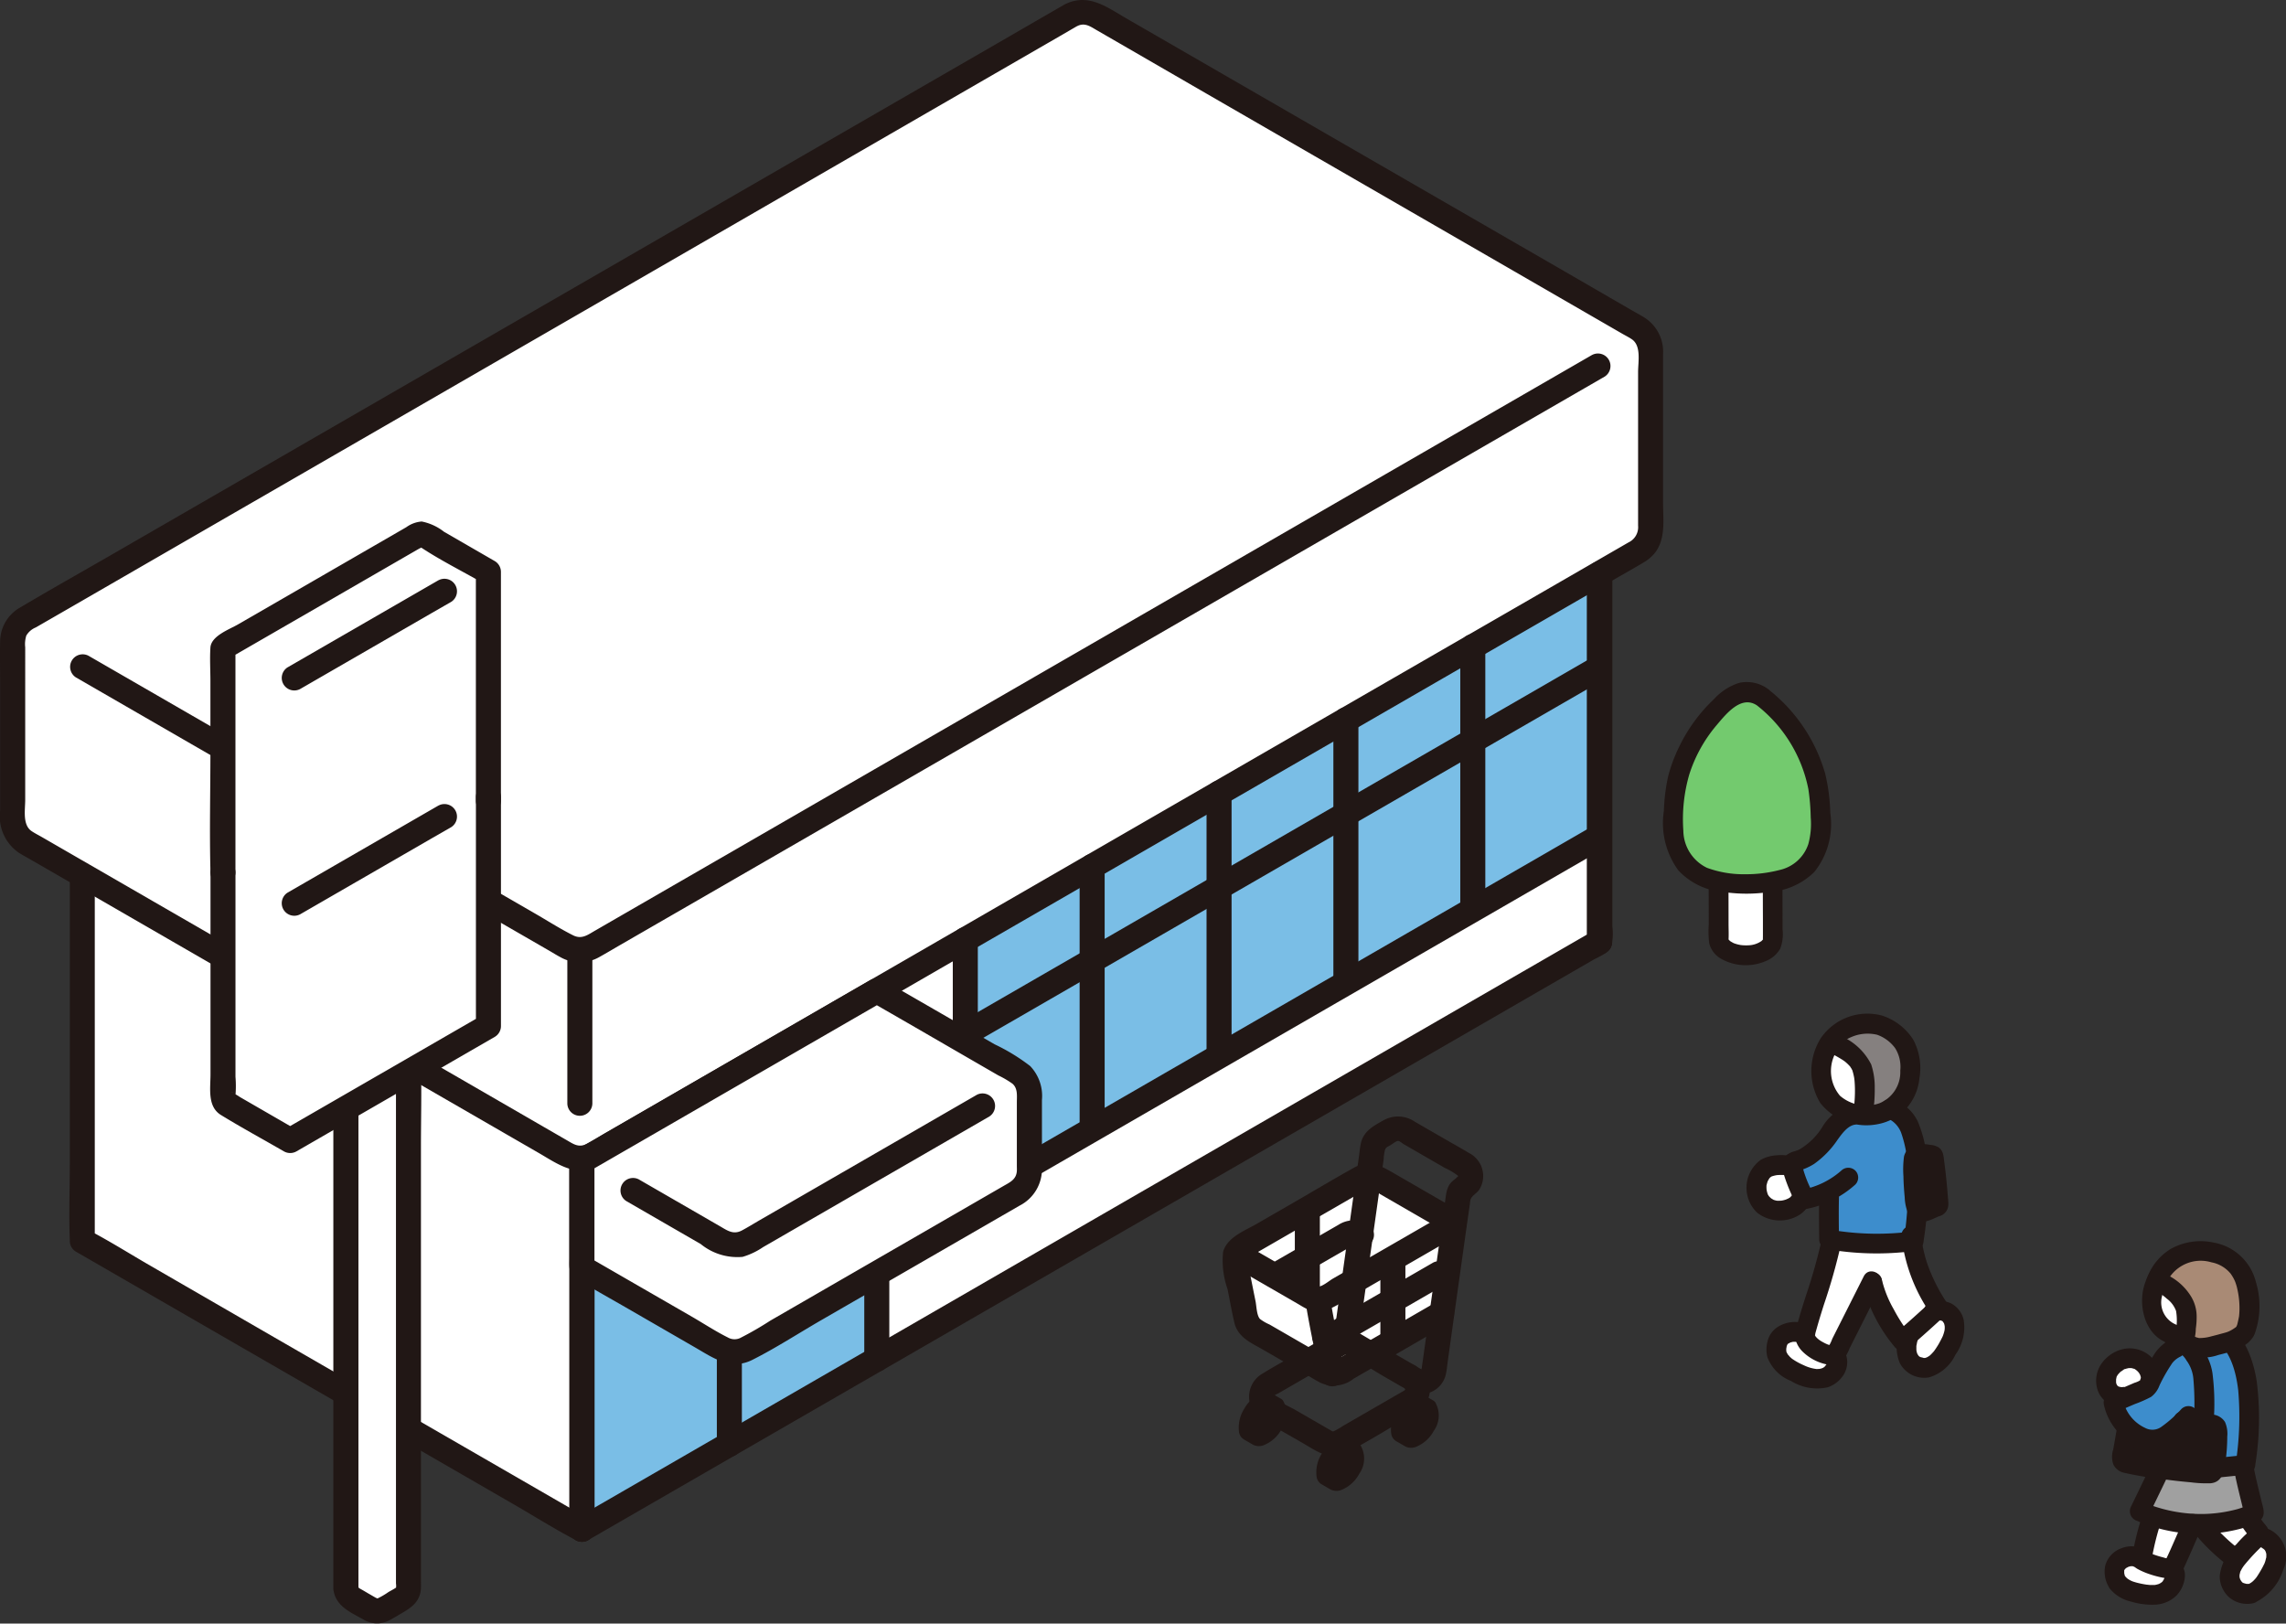
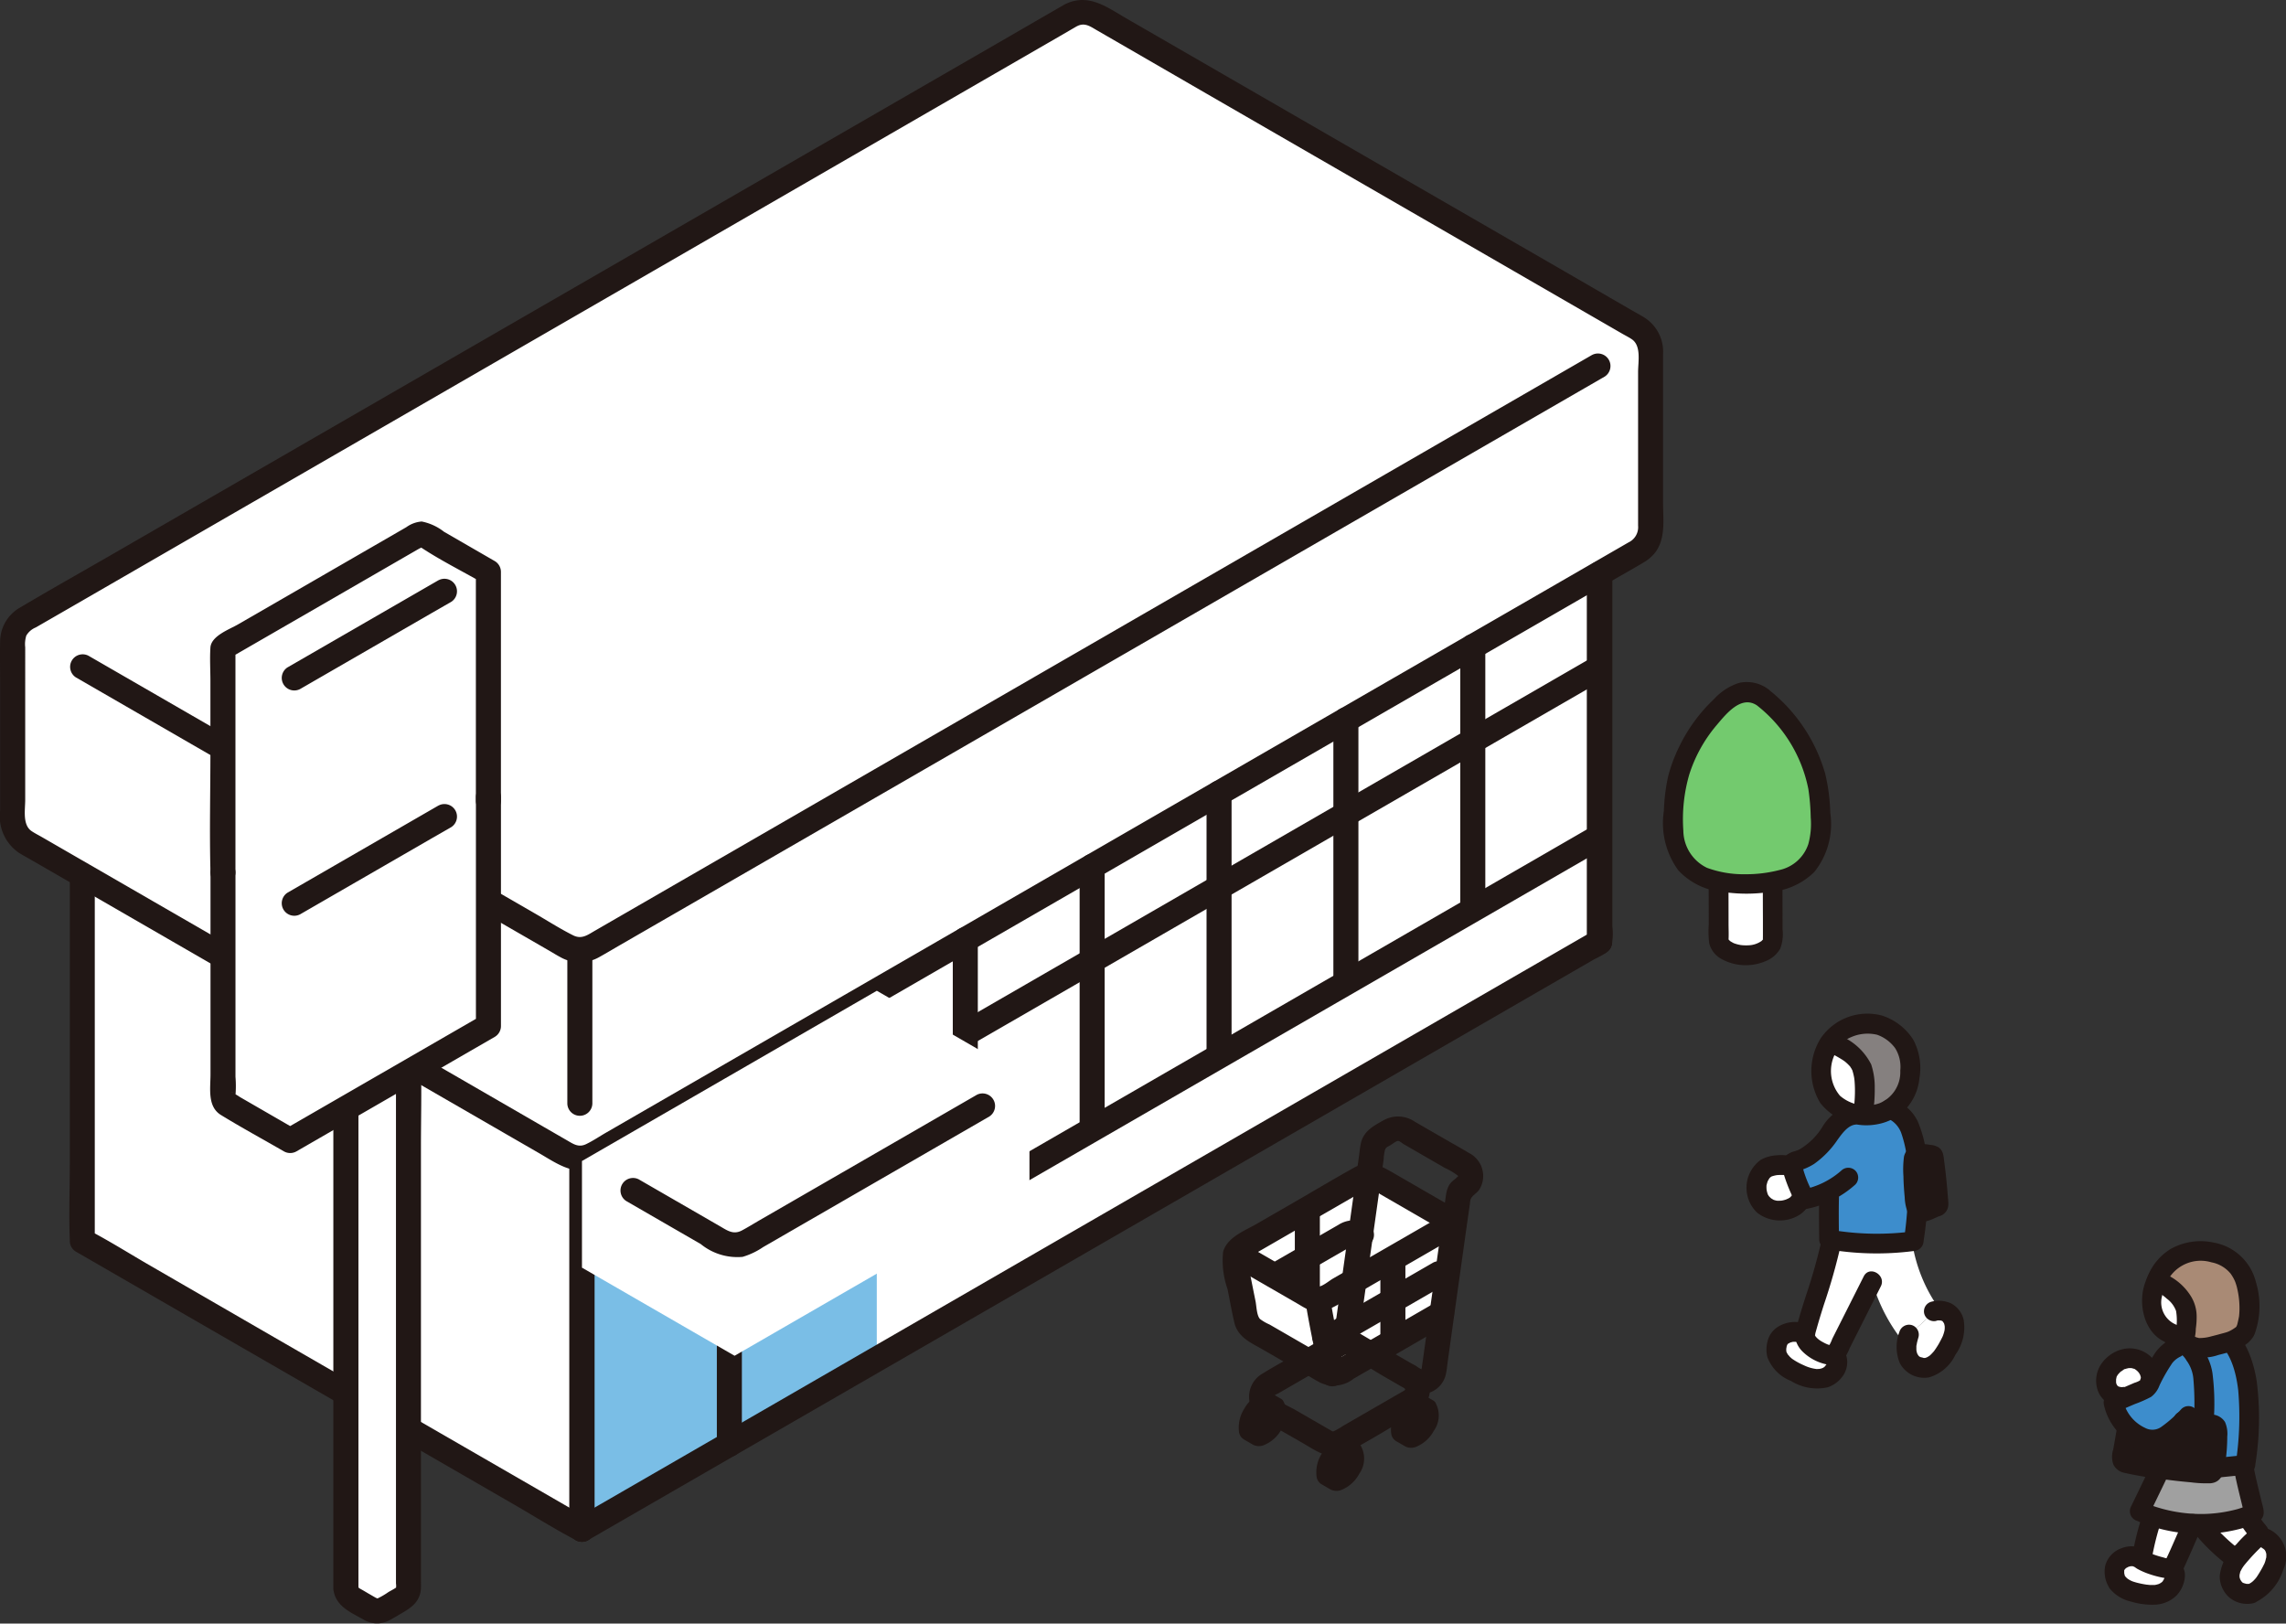
<svg xmlns="http://www.w3.org/2000/svg" width="153.23" height="108.825" viewBox="0 0 153.23 108.825">
  <rect x="0" y="0" width="153.23" height="108.825" fill="#333333" stroke="none" />
  <g id="pt02" transform="translate(0)">
    <path id="パス_930" data-name="パス 930" d="M13.147,86.177V44.56C13.428,44.4,81.366,5.174,81.366,5.174s33.241,19.19,33.493,19.336V66.124q-34.113,19.7-68.219,39.39Z" transform="translate(-7.633 -3.004)" fill="#fff" />
    <path id="パス_931" data-name="パス 931" d="M112.761,181.677v11.233q-9.884,5.7-19.764,11.409V186.777c7.055-4.073,13.46-7.772,19.764-11.413Z" transform="translate(-53.99 -101.808)" fill="#7abee6" />
-     <path id="パス_932" data-name="パス 932" d="M196.78,92.124v17.348q-21.266,12.281-42.523,24.554V116.485c15.289-8.825,27.486-15.868,42.2-24.361h.327Z" transform="translate(-89.555 -53.483)" fill="#7abee6" />
    <path id="パス_933" data-name="パス 933" d="M12.782,85.043V45.227c0-.558.054-1.146,0-1.7,0-.032,0-.066,0-.1l-.416.724c.631-.359,1.257-.726,1.886-1.088l5.02-2.9,7.352-4.244,8.945-5.164,9.784-5.649,9.913-5.724,9.2-5.309L72.23,9.589l5.587-3.226c.876-.506,1.811-.966,2.652-1.531.037-.025.078-.045.116-.067h-.847l3.315,1.914,7.924,4.574,9.651,5.572,8.383,4.84,2.778,1.6a15.319,15.319,0,0,0,1.364.788.838.838,0,0,1,.077.045l-.416-.724V64.99l.416-.724-26.672,15.4L59.98,95.014l-14.967,8.642h.847l-3.322-1.918L34.555,97.13l-9.708-5.6L16.492,86.7c-1.352-.781-2.685-1.623-4.067-2.348-.02-.01-.039-.023-.059-.034a.84.84,0,0,0-.847,1.449l3.322,1.918,7.982,4.608,9.708,5.6,8.355,4.824c1.352.781,2.685,1.623,4.067,2.348.02.01.039.023.059.034a.848.848,0,0,0,.847,0L66.178,93.373,86.5,81.64,106.82,69.906l5.081-2.934,1.27-.734c.383-.221.979-.433,1.208-.825a3.118,3.118,0,0,0,.115-1.46V24.3c0-.475.123-1.149-.246-1.518a5.6,5.6,0,0,0-1.169-.708l-6.5-3.753-9.705-5.6L87.319,7.2,81.272,3.713c-.476-.275-.966-.68-1.538-.394-.2.1-.385.222-.575.332L75.4,5.823,68.828,9.616l-8.57,4.948L50.494,20.2l-10.151,5.86-9.73,5.618-8.5,4.909-6.468,3.734-3.627,2.093c-.165.1-.329.191-.495.285a.843.843,0,0,0-.416.724V79.962c0,1.664-.068,3.345,0,5.008,0,.024,0,.049,0,.074a.839.839,0,0,0,1.678,0Z" transform="translate(-6.429 -1.87)" fill="#211715" />
    <g id="d" transform="translate(8.152 19.292)">
      <path id="パス_934" data-name="パス 934" d="M19.842,66.792l16.887,9.75L45.1,81.372l3.056,1.764,1.083.625c.142.082.282.167.425.245a1.13,1.13,0,0,0,1.263-.083L69.038,73.467,90.91,60.839l20.782-12,2.213-1.278a.84.84,0,0,0-.847-1.449L87.782,60.707,61.534,75.861,49.8,82.637h.847l-9.6-5.545L27.08,69.033l-6.391-3.69a.84.84,0,0,0-.847,1.449h0Z" transform="translate(-19.435 -45.995)" fill="#211715" />
    </g>
    <path id="パス_935" data-name="パス 935" d="M92.676,181.387V136.678a.839.839,0,0,0-1.678,0v44.709a.839.839,0,0,0,1.678,0Z" transform="translate(-52.829 -78.879)" fill="#211715" />
    <path id="パス_936" data-name="パス 936" d="M253.637,90.512V115.2a.839.839,0,0,0,1.678,0V90.512a.839.839,0,0,0-1.678,0Z" transform="translate(-147.25 -52.077)" fill="#211715" />
    <path id="パス_937" data-name="パス 937" d="M92.271,114.375l11.589-6.691,15-8.658,15.939-9.2,14.432-8.333,10.313-5.954.87-.5a.84.84,0,0,0-.847-1.449l-9.684,5.591L135.861,87.27,119.979,96.44l-15.3,8.834-12.1,6.986-1.155.666a.84.84,0,0,0,.847,1.449h0Z" transform="translate(-52.84 -42.651)" fill="#211715" />
    <g id="e" transform="translate(0.846 0.801)">
      <path id="パス_938" data-name="パス 938" d="M72.955,2.135,2.857,42.605a1.678,1.678,0,0,0-.839,1.453V56.09a1.677,1.677,0,0,0,.839,1.453L39.2,78.526a1.677,1.677,0,0,0,1.678,0l70.1-40.471a1.674,1.674,0,0,0,.839-1.45V24.567a1.673,1.673,0,0,0-.839-1.45L74.632,2.135A1.677,1.677,0,0,0,72.955,2.135Z" transform="translate(-2.018 -1.91)" fill="#fff" />
    </g>
    <g id="f" transform="translate(4.684 23.668)">
      <path id="パス_939" data-name="パス 939" d="M113.207,56.545l-3.864,2.231L99.411,64.51,85.9,72.311,71.3,80.742l-13.2,7.624-9.318,5.379-2.424,1.4c-.484.279-.888.6-1.471.3C44,95,43.159,94.456,42.3,93.963l-5.452-3.148-14.207-8.2-9.736-5.621-.488-.281a.84.84,0,0,0-.847,1.449l7.145,4.125,14.2,8.2,10.392,6c.249.144.495.3.748.432a2.628,2.628,0,0,0,2.6-.011c.48-.266.952-.549,1.427-.824l7.9-4.559,12.5-7.217,14.479-8.36,14.113-8.149,11.127-6.424,5.6-3.233.248-.143a.84.84,0,0,0-.847-1.449h0Z" transform="translate(-11.168 -56.426)" fill="#211715" />
    </g>
    <g id="g" transform="translate(0 0)">
      <path id="パス_940" data-name="パス 940" d="M71.359.3,66.341,3.2,53.83,10.422,37.356,19.933,20.744,29.524,7.508,37.166c-2.052,1.185-4.12,2.343-6.157,3.554A2.636,2.636,0,0,0,.007,43.013c-.017.922,0,1.846,0,2.769v8.564A2.954,2.954,0,0,0,1.28,57.17c.279.173.57.329.854.493l4.771,2.754,15.93,9.2,13.281,7.667c1.268.732,2.491,1.671,4.02.857.5-.268.992-.573,1.487-.858l9.46-5.462,15.061-8.7L83.1,53.331l15.34-8.857,9.909-5.721c.606-.35,1.22-.69,1.82-1.051a2.833,2.833,0,0,0,.706-.58c.8-.942.6-2.265.6-3.416v-9.98a2.7,2.7,0,0,0-1.263-2.447c-.251-.157-.515-.3-.771-.445L104.8,18.148,88.889,8.964,75.5,1.233C74.188.476,72.943-.5,71.36.3c-.963.489-.115,1.938.847,1.449.51-.259.893.036,1.312.277l1.579.912L80.912,6.3l16.23,9.37,11.6,6.7c.21.121.434.231.635.367.651.44.424,1.511.424,2.2v10.3a1.126,1.126,0,0,1-.641,1.119l-6.639,3.833L89.2,47.87l-16.489,9.52L56.561,66.717,44.248,73.826l-3.62,2.09c-.443.256-.883.555-1.345.776-.505.241-.853-.012-1.265-.25l-1.533-.885-5.708-3.3-16.2-9.354-11.76-6.79c-.232-.134-.48-.256-.7-.406-.621-.419-.427-1.435-.427-2.089V43.391a1.935,1.935,0,0,1,.073-.788,1.309,1.309,0,0,1,.633-.545l2.4-1.383,10.6-6.122,15.43-8.908,16.749-9.67L62.131,7.566,71,2.445l1.205-.7A.84.84,0,0,0,71.36.3Z" transform="translate(0 0)" fill="#211715" />
    </g>
    <g id="h" transform="translate(38.028 63.122)">
      <path id="パス_941" data-name="パス 941" d="M90.663,151.3v10.018a.839.839,0,0,0,1.678,0V151.3a.839.839,0,0,0-1.678,0Z" transform="translate(-90.663 -150.489)" fill="#211715" />
    </g>
    <g id="i" transform="translate(23.187 69.754)">
      <path id="パス_942" data-name="パス 942" d="M55.281,203.024v-35.2a.758.758,0,0,1,.379-.656L57,166.392a.84.84,0,0,1,.758,0l1.339.773a.758.758,0,0,1,.379.656v35.2a.758.758,0,0,1-.379.656l-1.339.773a.841.841,0,0,1-.758,0l-1.339-.773a.758.758,0,0,1-.379-.656Z" transform="translate(-55.281 -166.302)" fill="#fff" />
    </g>
    <g id="j" transform="translate(22.346 68.937)">
      <path id="パス_943" data-name="パス 943" d="M54.956,201.893V168.539c0-.583.018-1.168,0-1.751a.323.323,0,0,1,0-.1c-.014.039-.058.1.009.04a3.226,3.226,0,0,1,.452-.261,3.584,3.584,0,0,1,.842-.486c-.131.025-.06.006.046.078.183.123.388.224.578.334.154.089.307.182.463.268.1.052.172.154.126.026a.317.317,0,0,1,0,.08c.007.193,0,.388,0,.581v34.2a1.2,1.2,0,0,1,0,.335c.023-.063.055-.085-.026-.031-.152.1-.319.184-.477.276a4.959,4.959,0,0,1-.778.45c.114-.016,0-.025-.1-.082l-.507-.293c-.169-.1-.336-.2-.507-.293-.122-.067-.136-.138-.126-.026a.861.861,0,0,0-.839-.839.845.845,0,0,0-.839.839c.1,1.162,1.1,1.574,2,2.076a1.757,1.757,0,0,0,1.682.1c.309-.151.6-.34.9-.511.693-.4,1.257-.811,1.291-1.7.007-.174,0-.349,0-.523V172.27c0-1.83.05-3.669,0-5.5a1.747,1.747,0,0,0-.929-1.539c-.864-.515-1.776-1.216-2.809-.7a4.736,4.736,0,0,0-1.918,1.351,1.922,1.922,0,0,0-.216,1.025v34.98a.839.839,0,0,0,1.678,0Z" transform="translate(-53.276 -164.353)" fill="#211715" />
    </g>
    <g id="k" transform="translate(14.944 50.891)">
      <path id="パス_944" data-name="パス 944" d="M48.9,121.331a.56.56,0,0,0-.229.079L36.221,128.6a1.315,1.315,0,0,0-.593,1.027V144a.415.415,0,0,0,.172.383l3.5,2.019a1.674,1.674,0,0,0,1.674,0l11.86-6.847a1.311,1.311,0,0,0,.593-1.027V124.835a1.672,1.672,0,0,0-.839-1.45l-3.491-2.015a.32.32,0,0,0-.193-.039Z" transform="translate(-35.628 -121.329)" fill="#fff" />
    </g>
    <path id="パス_945" data-name="パス 945" d="M91,184.484v24.658a.839.839,0,0,0,1.678,0V184.484a.839.839,0,0,0-1.678,0Z" transform="translate(-52.829 -106.633)" fill="#211715" />
    <path id="パス_946" data-name="パス 946" d="M253.633,90.587v24.662a.839.839,0,0,0,1.678,0V90.587a.839.839,0,0,0-1.678,0Z" transform="translate(-147.248 -52.121)" fill="#211715" />
-     <path id="パス_947" data-name="パス 947" d="M138.117,157.28v24.662a.839.839,0,0,0,1.678,0V157.28a.839.839,0,0,0-1.678,0Z" transform="translate(-80.185 -90.839)" fill="#211715" />
    <path id="パス_948" data-name="パス 948" d="M114.557,188.635v17.215a.839.839,0,0,0,1.678,0V188.635a.839.839,0,0,0-1.678,0Z" transform="translate(-66.507 -109.043)" fill="#211715" />
    <path id="パス_949" data-name="パス 949" d="M152.261,149.041V166.18a.839.839,0,0,0,1.678,0V149.041a.839.839,0,0,0-1.678,0Z" transform="translate(-88.396 -86.056)" fill="#211715" />
    <path id="パス_950" data-name="パス 950" d="M172.531,137.341V154.48a.839.839,0,0,0,1.678,0V137.341a.839.839,0,0,0-1.678,0Z" transform="translate(-100.164 -79.264)" fill="#211715" />
    <path id="パス_951" data-name="パス 951" d="M192.811,125.631V142.77a.839.839,0,0,0,1.678,0V125.631a.839.839,0,0,0-1.678,0h0Z" transform="translate(-111.937 -72.465)" fill="#211715" />
    <path id="パス_952" data-name="パス 952" d="M213.081,113.921v17.143a.839.839,0,0,0,1.678,0V113.921a.839.839,0,0,0-1.678,0Z" transform="translate(-123.705 -65.667)" fill="#211715" />
    <path id="パス_953" data-name="パス 953" d="M233.361,102.211v17.143a.839.839,0,0,0,1.678,0V102.211a.839.839,0,0,0-1.678,0h0Z" transform="translate(-135.479 -58.869)" fill="#211715" />
    <path id="パス_954" data-name="パス 954" d="M153.534,131.042l32.736-18.9,9.459-5.461a.84.84,0,0,0-.847-1.449L162.445,123.96l-9.758,5.634a.84.84,0,0,0,.847,1.449Z" transform="translate(-88.407 -61.024)" fill="#211715" />
    <path id="パス_955" data-name="パス 955" d="M153.534,158.042l32.736-18.9,9.459-5.461a.84.84,0,0,0-.847-1.449L162.445,150.96l-9.758,5.634a.84.84,0,0,0,.847,1.449Z" transform="translate(-88.407 -76.699)" fill="#211715" />
    <path id="パス_956" data-name="パス 956" d="M92.272,186.337l19.764-11.411a.84.84,0,0,0-.847-1.449L91.425,184.888a.84.84,0,0,0,.847,1.449Z" transform="translate(-52.841 -100.644)" fill="#211715" />
    <g id="l" transform="translate(14.944 35.791)">
      <path id="パス_957" data-name="パス 957" d="M53.423,103.215V87.87l-4.33-2.5a.32.32,0,0,0-.193-.039.56.56,0,0,0-.229.079L35.628,92.942v19.911" transform="translate(-35.628 -85.33)" fill="#fff" />
    </g>
    <g id="m" transform="translate(18.864 38.768)">
      <path id="パス_958" data-name="パス 958" d="M55.511,92.547,46.65,97.663l-1.268.732a.84.84,0,0,0,.847,1.449l8.861-5.116L56.358,94a.84.84,0,0,0-.847-1.449h0Z" transform="translate(-44.975 -92.428)" fill="#211715" />
    </g>
    <g id="n" transform="translate(14.075 34.956)">
      <path id="パス_959" data-name="パス 959" d="M53.06,102.059V86.713a.843.843,0,0,0-.416-.724l-3.4-1.964a3.531,3.531,0,0,0-1.493-.687,2.022,2.022,0,0,0-1.034.382L39.308,88l-3.873,2.236c-.584.337-1.8.77-1.848,1.555-.048.738,0,1.494,0,2.233V98.74c0,2.65-.065,5.31,0,7.96,0,.049,0,.1,0,.146a.839.839,0,0,0,1.678,0V91.783l-.416.724,6.929-4,4.5-2.6,1.315-.759a1.058,1.058,0,0,0,.275-.159c-.066.087-.591-.2-.233.042,1.322.885,2.784,1.607,4.162,2.4l-.416-.724v15.346a.839.839,0,0,0,1.678,0h0Z" transform="translate(-33.558 -83.338)" fill="#211715" />
    </g>
    <g id="o" transform="translate(18.864 53.869)">
      <path id="パス_960" data-name="パス 960" d="M55.511,128.547l-8.861,5.116-1.268.732a.84.84,0,0,0,.847,1.449l8.861-5.116L56.358,130a.84.84,0,0,0-.847-1.449h0Z" transform="translate(-44.975 -128.428)" fill="#211715" />
    </g>
    <g id="p" transform="translate(14.081 52.62)">
      <path id="パス_961" data-name="パス 961" d="M33.6,131.333v13.509c0,.941-.224,2.159.7,2.726,1.382.848,2.814,1.625,4.218,2.436a.848.848,0,0,0,.847,0L51,143.286l1.653-.954a.844.844,0,0,0,.416-.724V126.261a.839.839,0,0,0-1.678,0v15.346l.416-.724L40.169,147.6l-1.653.954h.847l-3.786-2.187a4.177,4.177,0,0,0-.537-.31c.055-.049.151.385.234.312.013-.011,0-.092,0-.11a7.749,7.749,0,0,0,0-1.256V131.333a.839.839,0,0,0-1.678,0h0Z" transform="translate(-33.571 -125.451)" fill="#211715" />
    </g>
    <g id="q" transform="translate(83.64 84.718)">
      <path id="パス_962" data-name="パス 962" d="M212.419,205.287l-7.279,4.2-5.734-3.31,7.279-4.2Z" transform="translate(-199.406 -201.977)" fill="#fff" />
    </g>
    <g id="r" transform="translate(82.654 81.967)">
      <path id="パス_963" data-name="パス 963" d="M202.676,200.615l-5.621-3.245c.179,1.1.94,4.753.987,5l5.734,3.31,7.278-4.2q.426-3.031.852-6.062l-9.117,5.262Z" transform="translate(-197.055 -195.418)" fill="#fff" />
    </g>
    <g id="s" transform="translate(82.654 78.657)">
      <path id="パス_964" data-name="パス 964" d="M197.055,192.788l9.115-5.262,5.734,3.31-9.115,5.262Z" transform="translate(-197.055 -187.526)" fill="#fff" />
    </g>
    <g id="t" transform="translate(83.724 89.137)">
      <path id="パス_965" data-name="パス 965" d="M210.022,216.573l-4.087,2.359a5.659,5.659,0,0,1-.638.369c-.1.041-.122,0-.29-.094l-2.368-1.367c-.163-.094-1.464-.7-1.383-.9a1.839,1.839,0,0,1,.308-.169l.966-.558,2.57-1.484c.28-.161.558-.325.839-.484.151-.086.111-.092.238-.034.85.39,1.655.955,2.464,1.423l1.171.676c.1.06.363.159.21.26-.895.6-.055,2.049.847,1.449a1.791,1.791,0,0,0,.631-2.412,2.422,2.422,0,0,0-.975-.823l-2.8-1.618c-.25-.144-.5-.3-.752-.434a1.872,1.872,0,0,0-1.853.049c-.8.439-1.582.913-2.372,1.369-.749.432-1.516.842-2.25,1.3a1.788,1.788,0,0,0,.092,3.142c.878.521,1.769,1.021,2.653,1.532.909.525,1.8,1.209,2.881.637,1.612-.851,3.168-1.829,4.747-2.741a.84.84,0,0,0-.847-1.449Z" transform="translate(-199.606 -212.511)" fill="#211715" />
    </g>
    <path id="パス_966" data-name="パス 966" d="M213.28,230.166a.566.566,0,0,0-.109-.083l-.616-.356a.856.856,0,0,0-.687-.014,2.283,2.283,0,0,0-1.134,1,2.337,2.337,0,0,0-.373,1.616.7.7,0,0,0,.32.476l.616.356a.877.877,0,0,0,.72.03,2.347,2.347,0,0,0,1.2-1.084,1.757,1.757,0,0,0,.067-1.939Z" transform="translate(-122.107 -133.322)" fill="#211715" />
    <path id="パス_967" data-name="パス 967" d="M200.884,223.009a.567.567,0,0,0-.109-.083l-.616-.356a.856.856,0,0,0-.687-.014,2.283,2.283,0,0,0-1.134,1,2.337,2.337,0,0,0-.373,1.616.7.7,0,0,0,.32.477l.616.356a.877.877,0,0,0,.72.03,2.347,2.347,0,0,0,1.2-1.084,1.757,1.757,0,0,0,.067-1.939Z" transform="translate(-114.911 -129.167)" fill="#211715" />
    <path id="パス_968" data-name="パス 968" d="M225.208,223.279a.567.567,0,0,0-.109-.083l-.616-.356a.856.856,0,0,0-.687-.014,2.283,2.283,0,0,0-1.134,1,2.337,2.337,0,0,0-.373,1.616.7.7,0,0,0,.32.476l.616.356a.877.877,0,0,0,.72.03,2.347,2.347,0,0,0,1.2-1.084,1.757,1.757,0,0,0,.067-1.939Z" transform="translate(-129.032 -129.324)" fill="#211715" />
    <path id="パス_969" data-name="パス 969" d="M210.53,207.4a2.584,2.584,0,0,0,1.491-.515l1.64-.946,4.027-2.323.955-.551a.84.84,0,0,0-.847-1.449l-6.343,3.66c-.258.148-.611.466-.922.445a.839.839,0,1,0,0,1.678h0Z" transform="translate(-121.738 -116.983)" fill="#211715" />
    <path id="パス_970" data-name="パス 970" d="M202.984,199.469l4.429-2.556c.119-.069.237-.141.357-.206.018-.01.034-.022.053-.031-.054.024.15-.018.02-.014a.224.224,0,0,1,.1.039.839.839,0,1,0,.846-1.449,1.915,1.915,0,0,0-1.966.064l-1.042.6-2.916,1.683-.729.42a.84.84,0,0,0,.847,1.449h0Z" transform="translate(-117.115 -113.214)" fill="#211715" />
    <g id="u" transform="translate(92.526 83.767)">
      <path id="パス_971" data-name="パス 971" d="M222.269,205.74v-5.19a.839.839,0,1,0-1.678,0v5.19a.839.839,0,1,0,1.678,0Z" transform="translate(-220.591 -199.71)" fill="#211715" />
    </g>
    <g id="v" transform="translate(86.792 80.457)">
      <path id="パス_972" data-name="パス 972" d="M206.921,192.658v5.19a.839.839,0,1,0,1.678,0v-5.19a.839.839,0,1,0-1.678,0Z" transform="translate(-206.921 -191.818)" fill="#211715" />
    </g>
    <g id="w" transform="translate(81.91 78.001)">
      <path id="パス_973" data-name="パス 973" d="M211.3,189.2l-4.517-2.608c-.875-.505-1.63-.93-2.65-.363-1.323.735-2.623,1.514-3.933,2.271l-2.6,1.5c-.816.471-1.954.878-2.244,1.869a5.81,5.81,0,0,0,.3,2.508c.148.742.28,1.491.452,2.228.232.994,1.1,1.351,1.9,1.81l2.846,1.643c.317.183.631.377.953.55a2.144,2.144,0,0,0,2.31-.242l6.338-3.659a.84.84,0,0,0-.847-1.449l-5.092,2.94-1.164.672c-.161.093-.459.348-.649.318a2.237,2.237,0,0,1-.562-.325l-2.505-1.447-1.166-.673a3.158,3.158,0,0,1-.636-.367c-.227-.228-.238-.86-.3-1.176-.152-.748-.3-1.5-.45-2.247-.031-.159-.159-.56-.1-.654.089-.133.362-.218.5-.3l.64-.369,2.465-1.423,3.865-2.231c.219-.127.531-.407.775-.35a2.954,2.954,0,0,1,.644.372l4.582,2.645a.84.84,0,0,0,.847-1.449h0Z" transform="translate(-195.282 -185.963)" fill="#211715" />
    </g>
    <path id="パス_974" data-name="パス 974" d="M195.908,197.036l4.537,2.618c.185.107.367.224.557.322,1.012.522,1.812-.027,2.689-.532l5.02-2.9,2.717-1.567a.84.84,0,0,0-.847-1.449l-6.566,3.787-1.171.675c-.236.136-.734.56-.994.533-.145-.015-.378-.219-.5-.289l-2.582-1.49-2.012-1.161a.84.84,0,0,0-.847,1.449h0Z" transform="translate(-113.499 -112.287)" fill="#211715" />
    <g id="x" transform="translate(89.474 74.838)">
      <path id="パス_975" data-name="パス 975" d="M218.273,196.811a1.7,1.7,0,0,0,2.493-1.144c.063-.307.088-.627.132-.937l.6-4.279.669-4.769.2-1.39a1.73,1.73,0,0,1,.042-.3c.1-.289.426-.411.6-.688a1.726,1.726,0,0,0-.694-2.434c-.582-.349-1.177-.679-1.765-1.019l-1.868-1.078a1.99,1.99,0,0,0-2.148-.072c-.672.373-1.321.735-1.483,1.56-.06.3-.086.617-.13.922l-.6,4.3-.739,5.27-.222,1.585a1.924,1.924,0,0,0,.76,2.071c.887.62,1.727-.834.847-1.449-.036-.025,0,.182-.015.01a2.067,2.067,0,0,1,.053-.378l.185-1.319.591-4.212.606-4.315.2-1.445a3.311,3.311,0,0,1,.09-.641c.067-.184.175-.206.361-.313.121-.07.393-.293.518-.289.1,0,.278.16.36.208l.815.471,1.956,1.13a4.3,4.3,0,0,1,.934.567l-.025-.095q-.014.193.012.066s.047-.075-.016,0c-.2.23-.455.339-.618.625a1.715,1.715,0,0,0-.192.565c-.054.315-.089.636-.134.953l-.534,3.808-.683,4.866-.225,1.6c-.017.123-.038.246-.052.37,0,.019,0,.038-.008.057-.021.124-.058.18,0,.09-.042.07.029.047-.021.023-.969-.464-1.822.983-.847,1.449h0Z" transform="translate(-213.316 -178.421)" fill="#211715" />
    </g>
    <path id="パス_976" data-name="パス 976" d="M208.683,207.054c.266,1.623.623,3.232.949,4.844a.845.845,0,0,0,1.032.586.86.86,0,0,0,.586-1.032c-.325-1.611-.682-3.221-.949-4.844a.842.842,0,0,0-1.032-.586.863.863,0,0,0-.586,1.032Z" transform="translate(-121.142 -119.589)" fill="#211715" />
    <g id="y" transform="translate(39.007 66.41)">
      <path id="パス_977" data-name="パス 977" d="M112.763,158.329,100.6,165.354,93,169.74c0,2.479,0,4.88,0,7.148l10.23,5.906,19.765-11.412v-7.147l-10.23-5.906Z" transform="translate(-92.998 -158.329)" fill="#fff" />
    </g>
    <g id="z" transform="translate(41.57 73.27)">
      <path id="パス_978" data-name="パス 978" d="M123.006,174.8l-9.081,5.243-5.443,3.142c-.407.235-.808.487-1.224.707-.573.3-.979-.008-1.466-.289l-5.431-3.136a.84.84,0,0,0-.847,1.449l4.993,2.883a3.882,3.882,0,0,0,2.805.859,4.86,4.86,0,0,0,1.375-.653l11.409-6.587,3.756-2.169a.84.84,0,0,0-.847-1.449h0Z" transform="translate(-99.107 -174.682)" fill="#211715" />
    </g>
    <g id="aa" transform="translate(38.163 65.566)">
-       <path id="パス_979" data-name="パス 979" d="M111.171,156.437l-6.671,3.852-10.641,6.144-2.453,1.416a.844.844,0,0,0-.416.724q0,2.663,0,5.325v1.157c0,.478-.078.989.331,1.324a2,2,0,0,0,.256.164c1.109.664,2.241,1.294,3.361,1.94l4.458,2.574c1.216.7,2.4,1.577,3.856.844,1.578-.793,3.086-1.778,4.616-2.661l4.566-2.636,8.729-5.04a2.745,2.745,0,0,0,1.5-2.526c0-.713,0-1.425,0-2.138v-2.419a2.9,2.9,0,0,0-.788-2.273,12.945,12.945,0,0,0-2.381-1.457l-2.831-1.634-4.4-2.538-.25-.144a.84.84,0,0,0-.847,1.449c2.53,1.448,5.05,2.915,7.575,4.373l1,.578a6.467,6.467,0,0,1,.94.551c.374.315.3.823.3,1.258v4.243c0,.117.008.237,0,.355-.038.571-.458.752-.914,1.015l-3.789,2.188-7.78,4.492-4.043,2.335a22.066,22.066,0,0,1-2.027,1.168.9.9,0,0,1-.822-.043c-.822-.409-1.606-.927-2.4-1.386L92.252,175l.416.724q0-3.574,0-7.148l-.416.724,6.671-3.852,10.641-6.144,2.453-1.416a.84.84,0,0,0-.847-1.449Z" transform="translate(-90.985 -156.317)" fill="#211715" />
-     </g>
+       </g>
    <path id="パス_980" data-name="パス 980" d="M388.5,287.049a13.25,13.25,0,0,1-1.194-1.217l-.218-.378a10.157,10.157,0,0,0,2.8-.4c.03-.009.152-.053.29-.109l.16.235a7,7,0,0,0,.752.988l-.393.314a12.453,12.453,0,0,0-1.234,1.342l-.062-.05a4.666,4.666,0,0,1-.907-.72Z" transform="translate(-239.566 -183.31)" fill="#fff" />
    <path id="パス_981" data-name="パス 981" d="M375.106,287.876l-.011-.007.052-.292a20.128,20.128,0,0,1,.663-2.594l.018-.046a10.3,10.3,0,0,0,2.7.5l0,.013c-.261.566-1.423,3.283-1.4,3.034A5.516,5.516,0,0,1,375.106,287.876Z" transform="translate(-231.546 -183.308)" fill="#fff" />
    <path id="パス_982" data-name="パス 982" d="M293.214,156.578a11.934,11.934,0,0,1-1.714.177,11.036,11.036,0,0,1-1.9-.2h0c0,1.254.008,2.909.008,3.913,0,.578.819,1.061,1.82,1.061s1.8-.484,1.8-1.061c0-.995-.008-2.637-.008-3.889Z" transform="translate(-174.4 -97.496)" fill="#fff" />
    <path id="パス_983" data-name="パス 983" d="M291.2,155.282q0,1.266.006,2.532,0,.553,0,1.107c0,.083-.005.168,0,.25,0,.052-.03.1.006-.03-.017.06-.026.028,0,.015.05-.024.006-.01-.023.033-.038.062.021-.019.026-.026-.024.029-.052.053-.076.082-.1.123.048-.025-.027.03a1.63,1.63,0,0,1-.879.288,2.959,2.959,0,0,1-.3,0,2.064,2.064,0,0,1-.232-.021,2.379,2.379,0,0,1-.265-.061c-.048-.014-.095-.03-.141-.046-.094-.033-.021,0-.069-.029-.069-.035-.135-.074-.2-.114-.023-.014-.092-.081-.012-.008-.028-.026-.055-.054-.083-.08-.011-.01-.062-.081-.018-.018s-.013-.025-.02-.043l.017.042c.006-.166-.017.152-.008-.018.02-.348,0-.7,0-1.05q0-1.431-.006-2.862a.664.664,0,0,0-1.326,0q0,1.45.006,2.9a6.5,6.5,0,0,0,.033,1.286,1.669,1.669,0,0,0,.8,1.028,3.373,3.373,0,0,0,2.971.157,1.921,1.921,0,0,0,.986-.839,2.749,2.749,0,0,0,.157-1.288c0-1.074-.007-2.149-.007-3.223a.664.664,0,0,0-1.326,0Z" transform="translate(-173.038 -96.2)" fill="#211715" />
    <path id="パス_984" data-name="パス 984" d="M286.409,118.656a1.7,1.7,0,0,0-2.078,0,10.291,10.291,0,0,0-3.224,4.311,8.328,8.328,0,0,0-.475,1.587,13.3,13.3,0,0,0-.162,1.57,6.489,6.489,0,0,0,.221,2.752,3.345,3.345,0,0,0,1.583,1.749,8.88,8.88,0,0,0,3.094.561,9.722,9.722,0,0,0,3.094-.561,3.343,3.343,0,0,0,1.583-1.748,6.48,6.48,0,0,0,.222-2.752,13.23,13.23,0,0,0-.162-1.57,8.3,8.3,0,0,0-.474-1.587A10.291,10.291,0,0,0,286.409,118.656Z" transform="translate(-168.269 -71.927)" fill="#73ca6e" />
    <path id="パス_985" data-name="パス 985" d="M285.425,116.755a2.387,2.387,0,0,0-1.914-.382,3.866,3.866,0,0,0-1.675,1.088,10.871,10.871,0,0,0-2.324,3.176,10.385,10.385,0,0,0-.74,1.972,12.67,12.67,0,0,0-.291,2.334,5.369,5.369,0,0,0,.974,4,4.645,4.645,0,0,0,3.076,1.45,10.436,10.436,0,0,0,3.038-.011,4.7,4.7,0,0,0,3-1.344,5.133,5.133,0,0,0,1.066-3.944,12.639,12.639,0,0,0-.339-2.627,11.018,11.018,0,0,0-3.735-5.6.685.685,0,0,0-.938,0,.668.668,0,0,0,0,.938,9.462,9.462,0,0,1,3.542,5.684,14.858,14.858,0,0,1,.158,1.9,5.173,5.173,0,0,1-.159,1.78,2.623,2.623,0,0,1-1.918,1.74,8.967,8.967,0,0,1-2.318.287,7.107,7.107,0,0,1-2.559-.431,2.8,2.8,0,0,1-1.584-2.491,10.786,10.786,0,0,1,.391-3.742,9.6,9.6,0,0,1,1.824-3.31c.651-.768,1.678-2.084,2.758-1.316a.669.669,0,0,0,.908-.238A.677.677,0,0,0,285.425,116.755Z" transform="translate(-166.951 -70.597)" fill="#211715" />
    <path id="パス_986" data-name="パス 986" d="M328.793,247.173a1.3,1.3,0,0,1-.906-.332,1.844,1.844,0,0,1-.191-1.875q.908-.793,1.794-1.613a1.031,1.031,0,0,1,1.02.309,1.407,1.407,0,0,1,.234,1.136,3.477,3.477,0,0,1-.464,1.1,3.06,3.06,0,0,1-.916,1.079,1.456,1.456,0,0,1-.357.166A.835.835,0,0,1,328.793,247.173Z" transform="translate(-199.753 -155.492)" fill="#fff" />
    <path id="パス_987" data-name="パス 987" d="M301.253,249.039a1.369,1.369,0,0,1,.253-1.023,1.486,1.486,0,0,1,1.661-.216.586.586,0,0,0-.007.144.763.763,0,0,0,.139.345,2.494,2.494,0,0,0,1.551.918.42.42,0,0,0,.314-.033l.009-.006a.95.95,0,0,1-.217,1.285,1.426,1.426,0,0,1-1.127.34,3.505,3.505,0,0,1-1.152-.372,3.112,3.112,0,0,1-1.172-.829,1.462,1.462,0,0,1-.2-.347A.853.853,0,0,1,301.253,249.039Z" transform="translate(-182.179 -158.378)" fill="#fff" />
    <path id="パス_988" data-name="パス 988" d="M311.55,231.883l-2.378,4.719a.465.465,0,0,1-.136.184.42.42,0,0,1-.314.033,2.494,2.494,0,0,1-1.551-.918.763.763,0,0,1-.139-.345.9.9,0,0,1,.042-.3c.633-2.369,1.3-3.838,1.755-6.148a19.083,19.083,0,0,0,5.384.087A10.391,10.391,0,0,0,316,233.66q-1.2,1.115-2.438,2.184a11.441,11.441,0,0,1-2-3.885" transform="translate(-186.052 -145.99)" fill="#fff" />
    <path id="パス_989" data-name="パス 989" d="M297.421,214.772a1.185,1.185,0,0,1,.676-.718,2.543,2.543,0,0,1,1.523-.043c.163.474.48,1.359.737,1.9a1.435,1.435,0,0,1-1.426,1.067,1.485,1.485,0,0,1-1.38-.614,1.746,1.746,0,0,1-.224-1.282A1.994,1.994,0,0,1,297.421,214.772Z" transform="translate(-179.541 -135.835)" fill="#fff" />
    <path id="パス_990" data-name="パス 990" d="M314.275,185.474a3.236,3.236,0,0,0-1.83.071,2.792,2.792,0,0,0-1.26.74,2.836,2.836,0,0,0-.5.841,3.7,3.7,0,0,0-.145,2.62,2.691,2.691,0,0,0,1.946,1.643,3.366,3.366,0,0,0,2.2-.144,2.676,2.676,0,0,0,1.379-1.411,4.164,4.164,0,0,0,.216-2.045,2.2,2.2,0,0,0-.7-1.469,3.232,3.232,0,0,0-1.038-.755A2.336,2.336,0,0,0,314.275,185.474Z" transform="translate(-188.279 -116.759)" fill="#fff" />
    <path id="パス_991" data-name="パス 991" d="M315.439,185.474a3.236,3.236,0,0,0-1.83.071,2.791,2.791,0,0,0-1.26.74,2.249,2.249,0,0,0-.243.324,4.269,4.269,0,0,1,2.068,1.541,6.716,6.716,0,0,1,.136,3.339,2.928,2.928,0,0,0,1.537-.244,2.676,2.676,0,0,0,1.379-1.411,4.164,4.164,0,0,0,.216-2.045,2.2,2.2,0,0,0-.7-1.469,3.233,3.233,0,0,0-1.038-.755A2.339,2.339,0,0,0,315.439,185.474Z" transform="translate(-189.443 -116.759)" fill="#85807f" />
    <path id="パス_992" data-name="パス 992" d="M312.424,204.611a2.247,2.247,0,0,0-1.3-1.721l-2.762.32a2.255,2.255,0,0,0-1.1.723c-.236.265-.652.9-.959,1.241a3.482,3.482,0,0,1-1.817,1.165.265.265,0,0,0-.173.341,15.085,15.085,0,0,0,.889,2.163,5.332,5.332,0,0,0,1.637-.555c-.008.262-.013.415-.013.415-.016.531-.005,2.313,0,2.844a11.555,11.555,0,0,0,1.183.185,21.967,21.967,0,0,0,4.488-.074c.259-1.985.525-4.948-.025-6.872C312.459,204.726,312.442,204.668,312.424,204.611Z" transform="translate(-184.227 -128.467)" fill="#3d8dcc" />
    <path id="パス_993" data-name="パス 993" d="M306.868,227.8a36.7,36.7,0,0,1-1.076,3.848c-.207.646-.409,1.293-.59,1.948a2.042,2.042,0,0,0-.121.943,1.773,1.773,0,0,0,.506.877,3.235,3.235,0,0,0,1.547.829,1.137,1.137,0,0,0,1.059-.183,2.826,2.826,0,0,0,.511-.857l2.106-4.18c.383-.76-.761-1.432-1.145-.669l-1.223,2.427-.578,1.146-.306.607a2.571,2.571,0,0,1-.3.589l.292-.17c-.154.063-.474-.111-.622-.192a1.777,1.777,0,0,1-.362-.247c-.043-.04-.082-.084-.121-.127-.015-.017-.089-.185-.069-.087s.042-.109.049-.136c.025-.1.052-.191.079-.287q.077-.275.158-.549c.107-.363.22-.724.335-1.084a39.906,39.906,0,0,0,1.154-4.091c.17-.833-1.108-1.19-1.279-.353Z" transform="translate(-184.74 -144.801)" fill="#211715" />
-     <path id="パス_994" data-name="パス 994" d="M321.314,226.875a11.264,11.264,0,0,0,1.92,5.184l.1-.8q-1.2,1.115-2.438,2.184h.938a11.885,11.885,0,0,1-1.038-1.63,7.493,7.493,0,0,1-.788-1.962c-.18-.834-1.459-.481-1.279.352a10.582,10.582,0,0,0,2.168,4.178.674.674,0,0,0,.938,0q1.239-1.069,2.438-2.184a.67.67,0,0,0,.1-.8,11.6,11.6,0,0,1-1.34-2.678,9.074,9.074,0,0,1-.4-1.837.679.679,0,0,0-.663-.663.669.669,0,0,0-.663.663Z" transform="translate(-193.861 -144.055)" fill="#211715" />
    <path id="パス_995" data-name="パス 995" d="M330.532,215.272c-.244.073-.84.414-1.094.351-.346-.086-.368-.716-.4-.991a17.134,17.134,0,0,1-.079-2.225c.009-.293-.036-.524.263-.63a2.306,2.306,0,0,1,.957.036.14.14,0,0,1,.149.148q.219,1.562.314,3.139a.133.133,0,0,1-.114.173Z" transform="translate(-200.706 -134.384)" fill="#211715" />
    <path id="パス_996" data-name="パス 996" d="M328.991,213.286a3.852,3.852,0,0,0-.365.148l-.151.066c-.158.071.078-.027-.05.022-.1.04-.208.072-.315.1s.146,0,.026-.005a.376.376,0,0,1,.206.058l-.03-.018c.048.03.2.213.1.071-.068-.1.033.128.005.006-.011-.049-.027-.1-.037-.147-.014-.069.007-.189-.007-.016a4.736,4.736,0,0,0-.066-.7c-.05-.648-.052-1.293-.041-1.943a.734.734,0,0,0,0-.16c-.017.1-.019.126-.007.076s0-.027-.033.069a.35.35,0,0,1-.124.124q-.122.043-.021.01c.13-.03-.128-.013.028,0,.056,0,.113,0,.169,0,.031,0,.274.036.109.009l.158.025.095.015q.106.023-.045-.021l-.238-.238c-.071-.133-.015.056-.011.093l.011.085q.026.2.051.41.047.392.086.785t.07.786q.015.187.028.375.008.112.015.225l0,.075q0,.22.071-.134l.238-.238.069-.02a.663.663,0,1,0,.352,1.279.822.822,0,0,0,.6-.79c0-.243-.031-.492-.05-.734q-.055-.712-.137-1.421-.04-.354-.088-.708c-.048-.368-.055-.751-.4-.973a1.255,1.255,0,0,0-.524-.153,3.19,3.19,0,0,0-.685-.057,1.094,1.094,0,0,0-1.087.829,6.545,6.545,0,0,0-.04,1.319c.009.476.04.95.086,1.423a3.161,3.161,0,0,0,.179.948,1.049,1.049,0,0,0,1.227.665,2.988,2.988,0,0,0,.607-.219c.075-.033.15-.065.224-.1.139-.063-.108.037-.021.008.037-.012.074-.029.111-.04a.663.663,0,1,0-.352-1.279Z" transform="translate(-199.34 -133.038)" fill="#211715" />
    <path id="パス_997" data-name="パス 997" d="M314.316,201.853a1.7,1.7,0,0,1,1.094,1.069,8.272,8.272,0,0,1,.427,2.18,26.06,26.06,0,0,1-.265,5.042l.663-.663a18.244,18.244,0,0,1-5.495-.088l.488.64c-.009-.948-.025-1.9,0-2.844a.664.664,0,0,0-1.326,0c-.025.947-.009,1.9,0,2.844a.672.672,0,0,0,.487.639,19.324,19.324,0,0,0,5.847.135.691.691,0,0,0,.663-.663,23.7,23.7,0,0,0,.221-5.547,8.271,8.271,0,0,0-.6-2.454,2.819,2.819,0,0,0-1.536-1.436.684.684,0,0,0-.908.238.668.668,0,0,0,.238.907Z" transform="translate(-187.962 -126.952)" fill="#211715" />
    <path id="パス_998" data-name="パス 998" d="M313.095,183.5a3.791,3.791,0,0,0-4.127,1.513,4.144,4.144,0,0,0-.033,4.339,3.938,3.938,0,0,0,3.919,1.408,3.464,3.464,0,0,0,1.8-.987,3.559,3.559,0,0,0,.926-2.072,4.024,4.024,0,0,0-.406-2.578,3.9,3.9,0,0,0-2.078-1.622c-.817-.253-1.167,1.028-.352,1.279a2.553,2.553,0,0,1,1.211.9,2.361,2.361,0,0,1,.343,1.5,2.247,2.247,0,0,1-1.4,2.193,2.694,2.694,0,0,1-2.637-.5,2.567,2.567,0,0,1-.332-2.822,1.9,1.9,0,0,1,1.064-1.106,2.752,2.752,0,0,1,1.746-.166A.663.663,0,0,0,313.095,183.5Z" transform="translate(-186.923 -115.422)" fill="#211715" />
    <path id="パス_999" data-name="パス 999" d="M310.774,188.5a8.051,8.051,0,0,1,1.081.579c.045.03.089.061.133.093s.035.026-.006-.006l.05.041a3.1,3.1,0,0,1,.256.242c.036.039.072.078.1.12-.055-.073,0,.013.024.045s.049.093.077.137c.076.12-.033-.124.01.023a4.112,4.112,0,0,1,.133.568c-.02-.133.008.081.008.086.006.057.01.115.014.172.008.119.013.237.016.356.005.258,0,.517-.017.774q-.012.183-.03.365c-.007.071-.015.142-.024.213a.669.669,0,0,1-.014.1.685.685,0,0,0,.464.816.668.668,0,0,0,.816-.464,10.674,10.674,0,0,0,.133-1.8,4.812,4.812,0,0,0-.237-1.584,4.06,4.06,0,0,0-2.321-2.018.682.682,0,0,0-.907.238.669.669,0,0,0,.238.907Z" transform="translate(-188.335 -118.027)" fill="#211715" />
    <path id="パス_1000" data-name="パス 1000" d="M306.9,201.887a3.207,3.207,0,0,0-1.824,1.455,4.468,4.468,0,0,1-1.508,1.476c-.025.012-.221.1-.095.046-.073.029-.148.055-.222.081a1.516,1.516,0,0,0-.582.273,1.067,1.067,0,0,0-.17,1.26,10.7,10.7,0,0,0,.849,2.018.688.688,0,0,0,.749.305,6.853,6.853,0,0,0,3.2-1.618.668.668,0,0,0,0-.938.677.677,0,0,0-.938,0,5.469,5.469,0,0,1-2.61,1.277l.749.305a8.045,8.045,0,0,1-.665-1.564,2.2,2.2,0,0,0-.147-.413q-.088-.283-.244.431l.112-.035c.056-.018.111-.037.166-.057a3.917,3.917,0,0,0,.815-.39,6.242,6.242,0,0,0,1.571-1.618c.279-.38.656-.928,1.153-1.011a.668.668,0,0,0,.464-.816.678.678,0,0,0-.816-.464Z" transform="translate(-182.936 -127.783)" fill="#211715" />
    <path id="パス_1001" data-name="パス 1001" d="M298.324,214.625c.006-.014.074-.14.018-.048-.01.017-.019.035-.029.052s-.031.043-.043.066c-.029.058.036-.055.043-.055-.016,0-.095.1-.11.114s-.031.026-.046.039c-.056.052.137-.09.021-.019-.041.025-.08.051-.122.074s-.117.039-.129.064c.005-.011.154-.057.043-.02l-.059.02q-.079.026-.16.046c-.047.012-.094.02-.141.03-.112.022.044-.009.056-.006a.413.413,0,0,0-.08.007c-.055,0-.11.006-.166.006h-.069c-.023,0-.156-.019-.044,0s-.05-.011-.081-.019c-.047-.012-.094-.026-.14-.041-.151-.053.086.052-.011-.006l-.141-.083c-.1-.059.033.017.035.031a.465.465,0,0,0-.064-.053c-.037-.033-.072-.066-.105-.1-.015-.016-.029-.033-.043-.048-.053-.057.01-.033.021.033-.006-.036-.058-.089-.076-.122a.48.48,0,0,0-.035-.071s.046.128.028.061c-.014-.05-.033-.1-.047-.15s-.023-.108-.035-.162c-.021-.092.007.125,0,.03,0-.042-.007-.084-.008-.125a1.778,1.778,0,0,1,0-.178.349.349,0,0,1,.007-.077s-.026.13,0,.025c.015-.057.028-.114.045-.17.007-.023.015-.045.022-.068.044-.144-.044.084-.008.011s.094-.166.145-.251-.1.093-.033.044a.4.4,0,0,0,.037-.041c.021-.022.159-.141.065-.066s.03-.012.059-.031c.114-.074-.146.045,0,0a1.962,1.962,0,0,1,.431-.1c-.022,0-.145.013-.021.006l.1-.007c.066,0,.136,0,.2,0,.033,0,.066,0,.1,0s.162.023.057,0-.013,0,.005,0l.133.027a.663.663,0,1,0,.352-1.279,3.184,3.184,0,0,0-1.033-.066,2.515,2.515,0,0,0-1.044.3,2.31,2.31,0,0,0-.242,3.548,2.476,2.476,0,0,0,2.847.133,1.946,1.946,0,0,0,.754-.943.665.665,0,0,0-.464-.816.682.682,0,0,0-.816.464Z" transform="translate(-178.197 -134.51)" fill="#211715" />
    <path id="パス_1002" data-name="パス 1002" d="M303.346,248.3c-.023-.057-.022-.049,0,.023s.017.08,0,0c0,.079,0,.079.01,0a.9.9,0,0,1-.029.114c.035-.125-.045.078-.066.112.062-.1-.083.089-.1.11-.058.051-.06.054-.006.011q-.05.033-.1.063c-.07.033-.071.037-.006.009-.038.014-.076.027-.115.038a1.319,1.319,0,0,1-.178.039c.148-.02-.1,0-.128,0a2.717,2.717,0,0,1-.874-.259,4.377,4.377,0,0,1-.832-.469c.1.075-.087-.082-.1-.1s-.166-.195-.1-.105c-.046-.064-.078-.133-.118-.2q-.036-.075.011.028a.81.81,0,0,1-.023-.083c-.013-.072-.012-.059,0,.037,0-.033,0-.066-.006-.1a2.072,2.072,0,0,1,.009-.208c-.014.175.013-.044.024-.082.016-.059.109-.208.019-.072.1-.155-.057.028.018-.039.138-.122-.1.053.047-.042.027-.017.236-.12.091-.062.069-.028.14-.041.21-.064s.071-.015-.016,0c.035,0,.071-.007.107-.008.071,0,.14,0,.21,0-.175,0,.027.006.072.018s.241.085.066.01a.682.682,0,0,0,.907-.238.67.67,0,0,0-.238-.907,2.191,2.191,0,0,0-2.124.138,1.586,1.586,0,0,0-.647.913,2.188,2.188,0,0,0-.025,1.079,2.756,2.756,0,0,0,1.594,1.615,3.3,3.3,0,0,0,2.439.426,1.994,1.994,0,0,0,1.1-.874,1.589,1.589,0,0,0,.049-1.537.666.666,0,0,0-.908-.238.682.682,0,0,0-.238.907Z" transform="translate(-180.854 -157.053)" fill="#211715" />
    <path id="パス_1003" data-name="パス 1003" d="M328.228,242.71l.148-.03c0,.011-.13.007-.049.01.033,0,.068,0,.1,0s.172.025.09,0,0,0,.012.007l.1.03c-.1-.027-.035-.008.026.024-.017-.009-.108-.089-.01,0,.006,0,.073.07.023.017s.044.081.062.1c.041.054,0-.005-.006-.024.014.037.026.075.037.113s.031.174.02.058a1.661,1.661,0,0,1,.007.211c0,.03-.02.185-.008.121.015-.079-.009.029-.011.036-.011.043-.02.086-.033.128-.018.064-.04.126-.062.189-.045.125-.021.053-.009.026-.014.03-.028.06-.042.091-.063.13-.133.257-.2.382s-.139.235-.214.35c-.033.052-.069.1-.106.155-.018.025-.036.051-.055.076.042-.055.017-.022-.013.011-.048.054-.1.108-.147.158l-.066.064s-.079.071-.028.027-.026.019-.031.023c-.026.018-.052.035-.079.051s-.057.033-.086.048-.088.033-.023.012c-.033.012-.07.02-.1.033s-.053-.015,0,0,.038,0,0,0h-.073a.223.223,0,0,1-.075,0s.128.028.05,0-.133-.039-.2-.053.031.016.04.021c-.022-.011-.045-.021-.066-.033s-.157-.075-.072-.036c.066.031.02.02,0,0a.585.585,0,0,0-.05-.053c-.054-.046,0,0,.01.017-.027-.04-.052-.08-.076-.122-.014-.025-.025-.05-.038-.075.027.052.026.072.007.006s-.03-.122-.045-.182.006.037.006.044c0-.035-.005-.071-.006-.106,0-.07,0-.141,0-.211,0-.026.006-.052.008-.079.007-.1-.023.114,0,.021.013-.058.022-.118.033-.176.029-.126.064-.25.1-.374a.67.67,0,0,0-.464-.816.677.677,0,0,0-.816.464,2.819,2.819,0,0,0,.025,2.078,1.849,1.849,0,0,0,1.966.966,2.833,2.833,0,0,0,1.767-1.522,3.119,3.119,0,0,0,.548-2.346,1.662,1.662,0,0,0-.836-1.088,1.983,1.983,0,0,0-1.335-.112.669.669,0,0,0-.464.816.678.678,0,0,0,.816.464Z" transform="translate(-198.433 -154.185)" fill="#211715" />
    <path id="パス_1004" data-name="パス 1004" d="M369.79,294.824a1.305,1.305,0,0,1-.109-1.171,1.2,1.2,0,0,1,1.635-.411,5.17,5.17,0,0,0,2.08.68c.4.216.241.763.015,1.133a1.347,1.347,0,0,1-.948.579,3.326,3.326,0,0,1-1.138-.064,2.935,2.935,0,0,1-1.27-.477A1.389,1.389,0,0,1,369.79,294.824Z" transform="translate(-227.867 -188.748)" fill="#fff" />
    <path id="パス_1005" data-name="パス 1005" d="M394.31,292.927a1.22,1.22,0,0,1-1.072-.285,1.333,1.333,0,0,1-.138-1.658,10.2,10.2,0,0,1,1.471-1.685c.34-.308.906-.039,1.179.3a1.348,1.348,0,0,1,.224,1.088,3.326,3.326,0,0,1-.445,1.05,2.93,2.93,0,0,1-.878,1.034A1.4,1.4,0,0,1,394.31,292.927Z" transform="translate(-243.43 -186.133)" fill="#fff" />
    <path id="パス_1006" data-name="パス 1006" d="M370.048,253.124a1.4,1.4,0,0,0-.962-.035,1.65,1.65,0,0,0-.859.588,1.281,1.281,0,0,0-.3.932,1.061,1.061,0,0,0,.3.737,1.11,1.11,0,0,0,.824.267l.3-.033c.441-.19.9-.387,1.1-.477a.711.711,0,0,0,.189-.109.734.734,0,0,0,.159-.255l.115-.255v-.033a1.426,1.426,0,0,0-.666-1.216,1.348,1.348,0,0,0-.209-.11Z" transform="translate(-226.752 -161.974)" fill="#fff" />
    <path id="パス_1007" data-name="パス 1007" d="M382.1,237.553a4.245,4.245,0,0,0,1.2-2.571,2.806,2.806,0,0,0-2.122-3.034,3.177,3.177,0,0,0-2.939.7,3.285,3.285,0,0,0-1.078,2.389,2.586,2.586,0,0,0,.393,1.439,1.836,1.836,0,0,0,1.22.821" transform="translate(-232.926 -147.818)" fill="#fff" />
    <path id="パス_1008" data-name="パス 1008" d="M372.511,249.511a11.54,11.54,0,0,0-.71,1.334.734.734,0,0,1-.159.255.711.711,0,0,1-.189.109c-.385.171-1.661.716-2.046.887a3.166,3.166,0,0,0,2.464,2.472,1.468,1.468,0,0,0,.669-.044,1.994,1.994,0,0,0,.557-.344,12.715,12.715,0,0,0,.976-.816c.862.029,1.345.138,2.27.235a10.824,10.824,0,0,1-.147,2.882l2.056-.214a16.954,16.954,0,0,0-.084-6.385,3.892,3.892,0,0,0-1.885-2.688l-2.7,1.235a2.093,2.093,0,0,0-.868.76Q372.612,249.349,372.511,249.511Z" transform="translate(-227.744 -158.08)" fill="#3d8dcc" />
    <path id="パス_1009" data-name="パス 1009" d="M375.659,278.056q-.479-.153-.947-.353l1.373-2.841a32.233,32.233,0,0,0,3.3.307.334.334,0,0,0,.341-.367l1.927-.2c.139.842.592,2.611.718,3.167.02.086-.673.346-.749.369A10.213,10.213,0,0,1,375.659,278.056Z" transform="translate(-231.29 -176.4)" fill="#a0a0a0" />
    <path id="パス_1010" data-name="パス 1010" d="M388.477,246.443c1.26.578,1.677,2.249,1.824,3.508a20.641,20.641,0,0,1-.183,4.993l.663-.663-1.782.184a.682.682,0,0,0-.663.663.668.668,0,0,0,.663.663l1.782-.184a.691.691,0,0,0,.663-.663,19.842,19.842,0,0,0,.1-5.58c-.237-1.531-.889-3.373-2.4-4.066a.683.683,0,0,0-.908.238.669.669,0,0,0,.238.908Z" transform="translate(-240.273 -156.756)" fill="#211715" />
    <path id="パス_1011" data-name="パス 1011" d="M377.512,266.317a.332.332,0,0,0-.292-.31c-.756-.088-1.224-.179-2-.205l-.012,0c-.305.291-.638.554-.972.814a2,2,0,0,1-.557.344,1.468,1.468,0,0,1-.669.044,2.677,2.677,0,0,1-1.35-.633l-.225.036c-.051.294-.182,1.065-.315,1.791a.332.332,0,0,0,.253.383,36.51,36.51,0,0,0,5.607.7.332.332,0,0,0,.336-.268A11.324,11.324,0,0,0,377.512,266.317Z" transform="translate(-228.888 -170.517)" fill="#211715" />
    <path id="パス_1012" data-name="パス 1012" d="M373.9,265.128c.556.022,1.1.093,1.658.163l.222.028a.349.349,0,0,1-.249-.244c-.037.047.01.335.011.4,0,.287-.01.574-.031.86-.019.261-.044.523-.084.781-.015.095-.044.2-.051.294q-.093.3.285-.125c-.049,0-.1,0-.149,0-.46-.016-.919-.052-1.378-.1q-1.444-.136-2.876-.382c-.221-.038-.442-.078-.663-.122a2.22,2.22,0,0,0-.3-.061q-.283-.087.161.3c.014-.077.028-.154.042-.23.087-.481.169-.962.252-1.445a.682.682,0,0,0-.464-.816.669.669,0,0,0-.816.464c-.084.482-.166.964-.252,1.445a1.532,1.532,0,0,0,.017,1.025,1.049,1.049,0,0,0,.707.535,24.743,24.743,0,0,0,2.93.473q.766.1,1.536.166a8.132,8.132,0,0,0,1.326.066c.749-.06.909-.721.995-1.341a12.56,12.56,0,0,0,.133-1.789,1.956,1.956,0,0,0-.152-.978,1.086,1.086,0,0,0-.878-.5c-.645-.081-1.287-.173-1.937-.2-.854-.033-.852,1.293,0,1.326Z" transform="translate(-227.569 -169.181)" fill="#211715" />
    <path id="パス_1013" data-name="パス 1013" d="M380.3,248.714a1.43,1.43,0,0,1,.955.7,2.426,2.426,0,0,1,.47,1.274,19.057,19.057,0,0,1,.021,2.96.663.663,0,0,0,1.326,0,16.187,16.187,0,0,0-.072-3.386,3.714,3.714,0,0,0-.748-1.72,2.6,2.6,0,0,0-1.6-1.109.686.686,0,0,0-.816.464.667.667,0,0,0,.464.816Z" transform="translate(-234.7 -158.229)" fill="#211715" />
    <path id="パス_1014" data-name="パス 1014" d="M373.969,273.683l-1.152,2.383a.678.678,0,0,0,.4.974,10.65,10.65,0,0,0,7.305.422,2.61,2.61,0,0,0,.973-.483c.353-.341.172-.8.073-1.21-.211-.871-.437-1.743-.59-2.627a.669.669,0,0,0-.816-.464.678.678,0,0,0-.464.816c.183,1.061.475,2.1.715,3.15v-.352l-.005.019.17-.292c.133-.14-.02,0-.094.037a1.963,1.963,0,0,1-.19.081,5.228,5.228,0,0,1-.695.2,9.285,9.285,0,0,1-1.969.242,10.008,10.008,0,0,1-4.062-.816l.4.974,1.152-2.383c.37-.765-.774-1.438-1.145-.669Z" transform="translate(-229.968 -175.098)" fill="#211715" />
    <path id="パス_1015" data-name="パス 1015" d="M369.024,293.144c-.027-.038-.044-.085-.072-.121s-.013-.026.024.056c-.011-.03-.02-.059-.029-.09-.014-.047-.023-.1-.033-.143-.033-.155,0,.137,0-.022v-.147c.006-.076,0-.063-.009.037a.6.6,0,0,1,.013-.064c.061-.152-.077.082,0-.009.027-.031.125-.138.014-.027l.1-.1c.1-.1-.1.049.017-.011a1.352,1.352,0,0,0,.143-.079q.066-.033-.052.022c.029-.011.058-.02.087-.029a1,1,0,0,1,.133-.031c0,.005-.159.011,0,0,.043,0,.086,0,.13,0,.128,0-.143-.047.01.006.026.009.154.063.055.011s.042.027.06.039c.071.046.138.1.212.137a4.71,4.71,0,0,0,.725.317,6.587,6.587,0,0,0,1.51.339l-.335-.091c.1.059-.028-.038-.048-.058q-.048-.07,0,0l-.033-.084c.037.122.011-.1,0-.033a.629.629,0,0,1,0,.11s.04-.164,0-.016c-.011.038-.024.077-.033.115-.033.117.041-.066,0,0-.021.035-.035.073-.055.108a1.215,1.215,0,0,0-.062.105c-.028.066.089-.083-.013.015-.012.012-.119.118-.053.057s-.059.038-.066.042c-.039.024-.081.042-.12.066-.077.046.136-.039-.019.006a1.95,1.95,0,0,1-.265.066c.072-.01-.01,0-.037,0-.072,0-.142,0-.214,0-.048,0-.1,0-.143-.008,0,0-.211-.023-.109-.009a6.256,6.256,0,0,1-.62-.119c-.1-.024-.2-.052-.3-.085q-.074-.024-.147-.053c.109.043-.018-.011-.039-.022q-.069-.035-.135-.075c-.013-.008-.143-.1-.086-.054s-.064-.061-.074-.072a1.643,1.643,0,0,1-.124-.144.663.663,0,0,0-.938,0,.683.683,0,0,0,0,.938,2.565,2.565,0,0,0,1.369.813,4.908,4.908,0,0,0,1.6.21,2.194,2.194,0,0,0,1.463-.622,2.08,2.08,0,0,0,.558-1.31,1.19,1.19,0,0,0-.172-.654,1.106,1.106,0,0,0-.362-.358.756.756,0,0,0-.2-.091q-.111-.017-.224-.029l.029,0a2.185,2.185,0,0,1-.536-.108,6.118,6.118,0,0,1-.655-.2l-.128-.049c-.1-.037.139.068-.011-.006-.08-.039-.16-.076-.237-.121a2.91,2.91,0,0,0-.526-.28,1.815,1.815,0,0,0-1.2.033,1.722,1.722,0,0,0-1.11,1.137,1.99,1.99,0,0,0,.246,1.495.663.663,0,1,0,1.145-.669Z" transform="translate(-226.528 -187.403)" fill="#211715" />
    <path id="パス_1016" data-name="パス 1016" d="M392.811,290.972a.608.608,0,0,1-.084.02c-.007-.028.15-.006.037-.012-.033,0-.066,0-.1,0-.143,0,.028,0,.026,0a1.733,1.733,0,0,1-.223-.062c-.089-.026.1.056.021.007-.014-.009-.1-.041-.1-.06,0,0,.1.095.029.021l-.073-.079c.066.073,0,0-.009-.015s-.04-.066-.06-.1c-.063-.1-.013-.025,0,.005-.012-.033-.024-.066-.033-.1a.4.4,0,0,1-.024-.1q.015.136.005.023v-.051c0-.033,0-.066,0-.1,0-.139.007.025-.006.028.008,0,.042-.175.047-.192a.382.382,0,0,1,.033-.092c-.06.063-.04.082-.009.025s.066-.126.1-.186a2.47,2.47,0,0,1,.194-.274c-.11.129.022-.024.05-.059.056-.068.113-.136.171-.2q.305-.353.635-.684l.145-.143c.026-.025.1-.125.136-.13,0,0-.13.085-.018.024-.019.01-.139.049-.031.023l-.086.013h.046c.06,0,.062,0,.005,0s-.055-.006.006.006c.03.012.064.021.094.03-.027-.009-.119-.066-.022,0,.042.027.188.14.075.037.049.044.095.089.141.136-.021-.021-.07-.115-.007-.006.008.014.083.151.045.071s.024.079.025.081c.01.037.017.074.026.111-.007-.027-.007-.133,0-.005,0,.039,0,.077,0,.116s0,.077-.005.115-.033.108,0-.005c-.027.091-.042.185-.072.276-.014.04-.029.079-.043.119-.022.066.033-.058-.021.046s-.095.191-.147.284c-.094.169-.193.336-.3.5l-.066.1c-.028.039-.084.1-.023.033a2.818,2.818,0,0,1-.2.218c-.028.027-.059.052-.088.079.09-.087-.033.024-.055.037s-.072.042-.108.063c-.118.066.066-.018-.075.029a.663.663,0,0,0,.353,1.279,3.658,3.658,0,0,0,1.99-2.25,2.021,2.021,0,0,0-.816-2.627,1.359,1.359,0,0,0-1.52.11,7.623,7.623,0,0,0-.808.821,3.409,3.409,0,0,0-1.119,2.109,1.9,1.9,0,0,0,.655,1.468,1.869,1.869,0,0,0,1.619.369.663.663,0,0,0-.352-1.279Z" transform="translate(-242.107 -184.817)" fill="#211715" />
    <path id="パス_1017" data-name="パス 1017" d="M380.231,288.781a.948.948,0,0,0,.369-.47c.1-.205.194-.413.288-.622.238-.529.47-1.061.7-1.592.089-.2.177-.4.269-.606a.679.679,0,0,0-.238-.907.671.671,0,0,0-.907.238c-.409.89-.779,1.8-1.2,2.683-.039.084-.079.166-.122.249-.014.026-.03.052-.043.078,0,.008-.013.015-.015.023a.621.621,0,0,1,.221-.22.667.667,0,0,0-.238.907.679.679,0,0,0,.907.238Z" transform="translate(-234.313 -183.013)" fill="#211715" />
    <path id="パス_1018" data-name="パス 1018" d="M373.946,283.566a17.92,17.92,0,0,0-.663,2.593.715.715,0,0,0,.066.511.663.663,0,0,0,1.212-.158,17.928,17.928,0,0,1,.663-2.594.667.667,0,0,0-.464-.816.679.679,0,0,0-.816.464Z" transform="translate(-230.321 -182.068)" fill="#211715" />
    <path id="パス_1019" data-name="パス 1019" d="M385.96,286.758a13.207,13.207,0,0,0,1.393,1.4c.21.183.424.359.647.527a.732.732,0,0,0,.864.118.715.715,0,0,0,.3-.4.663.663,0,0,0-.974-.749h0l.159-.066h0l.176-.024h0l.176.024-.015,0,.159.066a1.2,1.2,0,0,1-.229-.158l.133.1a12.467,12.467,0,0,1-1.851-1.776.663.663,0,0,0-.938,0,.68.68,0,0,0,0,.938Z" transform="translate(-238.683 -183.767)" fill="#211715" />
    <path id="パス_1020" data-name="パス 1020" d="M396.672,284.691c-.078-.09-.155-.182-.228-.277l.1.134c-.143-.185-.273-.38-.4-.575a.7.7,0,0,0-.4-.3.746.746,0,0,0-.512.067.663.663,0,0,0-.238.908,9.623,9.623,0,0,0,.734.985.681.681,0,0,0,.938,0,.667.667,0,0,0,.194-.469l-.024-.176a.663.663,0,0,0-.171-.293Z" transform="translate(-244.79 -182.444)" fill="#211715" />
    <path id="パス_1021" data-name="パス 1021" d="M381.262,236.691a4.715,4.715,0,0,0,1.381-2.951,3.378,3.378,0,0,0-1.324-3.124,3.775,3.775,0,0,0-3.589-.531,3.916,3.916,0,0,0-2.461,2.877c-.288,1.5.349,3.338,2.019,3.65a.681.681,0,0,0,.816-.464.669.669,0,0,0-.464-.816,1.609,1.609,0,0,1-1.1-1.971,2.607,2.607,0,0,1,1.543-2,2.308,2.308,0,0,1,3.261,2.155c-.012.142.01-.061,0,.043-.008.052-.017.1-.027.155q-.025.137-.056.273a5.61,5.61,0,0,1-.189.646,2.666,2.666,0,0,1-.743,1.118.663.663,0,1,0,.938.938Z" transform="translate(-231.618 -146.488)" fill="#211715" />
    <path id="パス_1022" data-name="パス 1022" d="M384.144,233.68a2.809,2.809,0,0,0-2.4-2.293,3.261,3.261,0,0,0-2.681.578,2.785,2.785,0,0,0-.977,1.377,3.51,3.51,0,0,1,1.848,1.525A3.621,3.621,0,0,1,380,236.94a.763.763,0,0,0,.038.469.754.754,0,0,0,.365.253c.545.273,1.054.161,2.574-.269a2.776,2.776,0,0,0,.967-.58,1.741,1.741,0,0,0,.279-.752A5.588,5.588,0,0,0,384.144,233.68Z" transform="translate(-233.545 -147.461)" fill="#a98a75" />
    <path id="パス_1023" data-name="パス 1023" d="M383.447,232.188a3.558,3.558,0,0,0-2.864-2.756,4.112,4.112,0,0,0-2.862.421,3.789,3.789,0,0,0-1.612,2,.666.666,0,0,0,.464.816.909.909,0,0,1,.4.166,3,3,0,0,1,.475.358,1.763,1.763,0,0,1,.622.829,3.9,3.9,0,0,1-.052,1.517,1.222,1.222,0,0,0,.763,1.4,3.086,3.086,0,0,0,2.118.029c.87-.218,2.025-.49,2.435-1.4a5.554,5.554,0,0,0,.118-3.382c-.187-.833-1.466-.48-1.279.352a5.7,5.7,0,0,1,.146,1.389c0,.133-.021.39-.028.442-.011.077-.069.35-.107.5a.742.742,0,0,1-.085.215.357.357,0,0,1-.037.029,2.5,2.5,0,0,1-.516.3c.073-.033-.053.019-.076.026-.13.041-.263.074-.395.11-.218.06-.436.119-.656.172a2.792,2.792,0,0,1-.784.11c-.159,0,.061.031-.038,0-.049-.016-.1-.029-.155-.041-.126-.031.019.012-.014,0a.5.5,0,0,0-.146-.07c-.145-.008.086.072.031.109a2.579,2.579,0,0,0,.079-.621,5.293,5.293,0,0,0,.057-.8,2.583,2.583,0,0,0-.382-1.373,3.838,3.838,0,0,0-2.137-1.646l.464.816a2.516,2.516,0,0,1,3.043-1.449,2.191,2.191,0,0,1,1.322.8c-.053-.07.015.025.031.052.028.045.058.09.085.136s.06.109.089.166c.007.014.075.161.042.085s.027.069.033.084c.019.053.037.106.054.16.033.1.059.2.083.305C382.367,233.371,383.646,233.019,383.447,232.188Z" transform="translate(-232.208 -146.145)" fill="#211715" />
    <path id="パス_1024" data-name="パス 1024" d="M371.915,249.02a2.819,2.819,0,0,0-1.167,1.091q-.274.42-.511.862-.118.221-.226.447c-.033.066-.063.135-.095.2-.013.028-.125.229,0,.111a1.615,1.615,0,0,1-.437.2l-.607.262c-.378.163-.756.325-1.133.491a.67.67,0,0,0-.3.749,3.933,3.933,0,0,0,2.41,2.8,2.227,2.227,0,0,0,2.028-.153,8.962,8.962,0,0,0,1.691-1.459.679.679,0,0,0,0-.938.67.67,0,0,0-.938,0,8.277,8.277,0,0,1-1.33,1.187,1.028,1.028,0,0,1-1.1.085,2.635,2.635,0,0,1-1.484-1.876l-.305.749c.365-.161.729-.317,1.1-.475a8.338,8.338,0,0,0,1.081-.477,1.66,1.66,0,0,0,.573-.789q.218-.452.473-.884.128-.216.265-.426c.033-.051.066-.1.1-.153.054-.076-.064.075.012-.015a1.517,1.517,0,0,1,.576-.448.667.667,0,0,0,.238-.907.679.679,0,0,0-.907-.238Z" transform="translate(-226.408 -159.243)" fill="#211715" />
    <path id="パス_1025" data-name="パス 1025" d="M367.712,253.623a1.1,1.1,0,0,1-.141,0,.673.673,0,0,1-.077-.006c.109.016.127.017.055,0-.03-.009-.152-.022-.166-.05q.133.058.033.01c-.028-.015-.054-.031-.08-.048.07.058.077.063.022.015a.639.639,0,0,1-.053-.055c.06.082.07.094.029.033-.016-.025-.031-.051-.045-.077q-.047-.1.008.031c-.011-.03-.022-.06-.031-.091s-.017-.062-.023-.094q.016.145.006.033c0-.063,0-.125,0-.188q0-.043.006-.087c.008-.074,0-.056-.009.054a.916.916,0,0,0,.033-.152c.007-.025.015-.049.025-.073-.043.1-.05.115-.02.051.029-.048.057-.1.086-.143s.035-.048-.02.024l.062-.072c.04-.045.081-.089.124-.13l.064-.058c.055-.045.043-.037-.035.025.033.019.232-.18.293-.169q-.135.057-.033.017l.091-.03c.052-.016.105-.026.158-.039q.108-.018-.049,0l.088-.007c.061,0,.121,0,.182,0s.062.006-.036,0c.033.006.064.013.095.022s.064.018.1.03q.1.039-.015-.007c.054,0,.133.079.179.106s.048.034-.029-.024l.066.057c.042.039.08.082.12.125s.036.044-.025-.033c.017.024.033.047.047.072a1.488,1.488,0,0,1,.082.151c-.037-.093-.044-.105-.018-.038.01.028.018.055.026.083a.689.689,0,0,1,.038.173q-.019-.153-.009-.041c0,.031,0,.062,0,.093a.663.663,0,1,0,1.326,0,2.082,2.082,0,0,0-2.6-2.024,2.459,2.459,0,0,0-1.416,1.024,2,2,0,0,0-.212,1.711,1.63,1.63,0,0,0,.709.88,1.753,1.753,0,0,0,.985.232.663.663,0,1,0,0-1.326Z" transform="translate(-225.408 -160.648)" fill="#211715" />
  </g>
</svg>